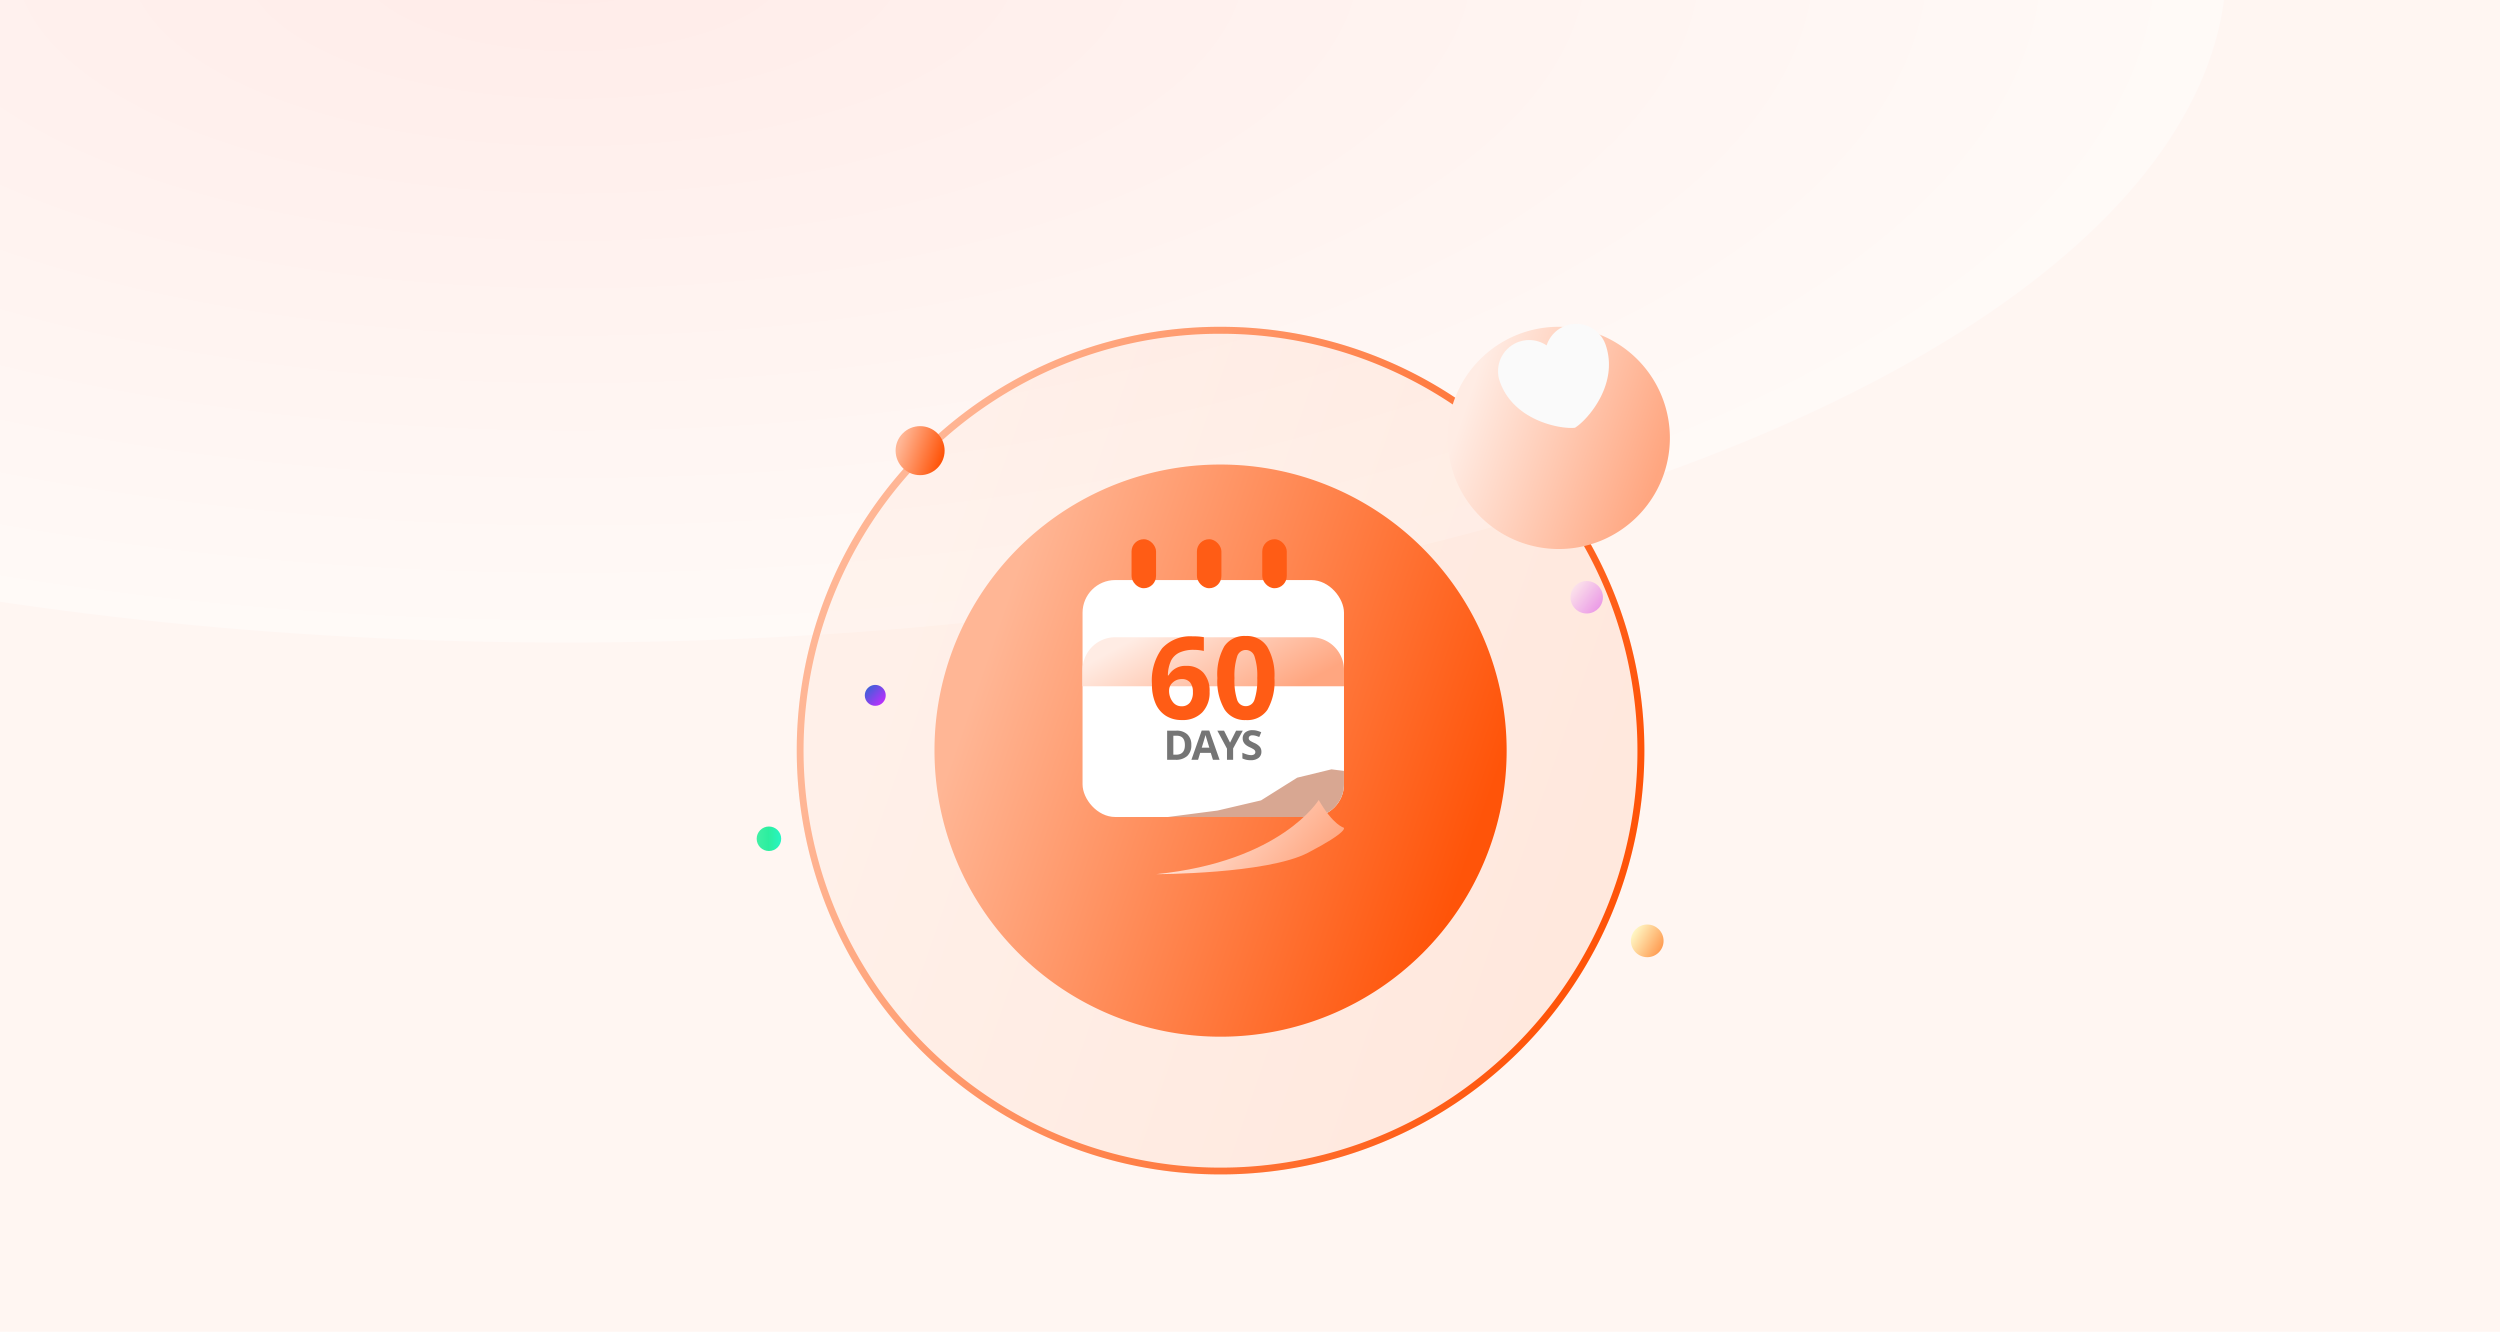
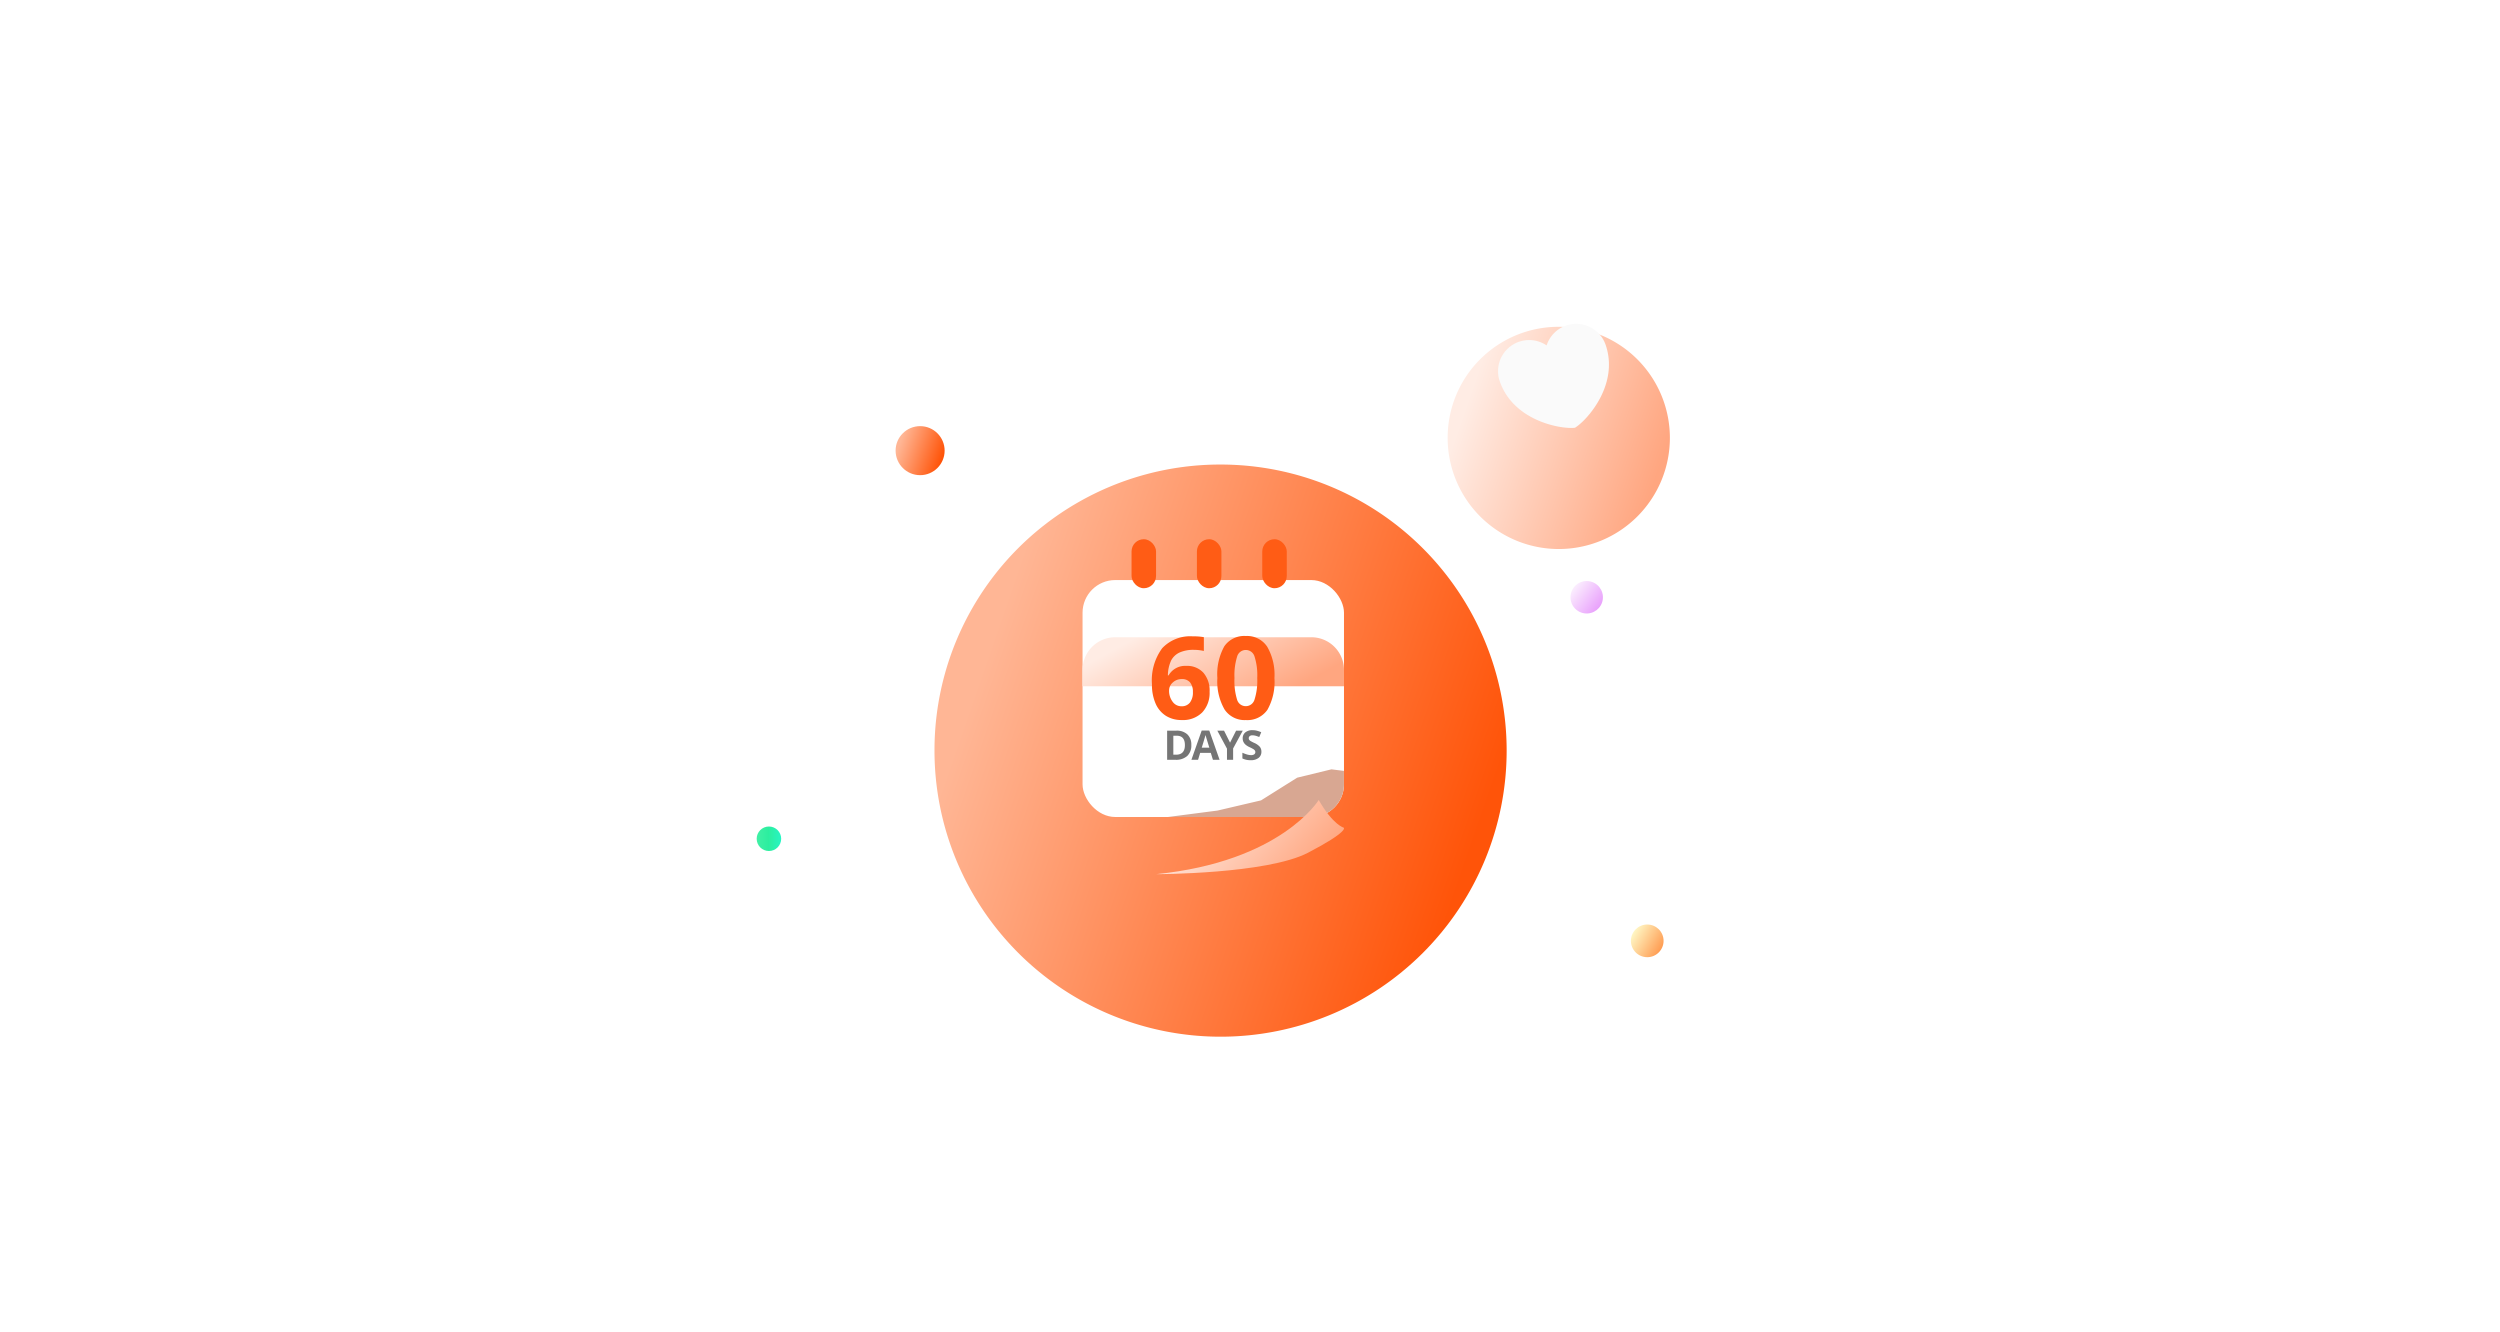
<svg xmlns="http://www.w3.org/2000/svg" width="306" height="163" viewBox="0 0 306 163">
  <defs>
    <clipPath id="clip-path">
-       <rect id="矩形_4011" data-name="矩形 4011" width="306" height="163" transform="translate(359.421 1369.879)" fill="none" />
-     </clipPath>
+       </clipPath>
    <radialGradient id="radial-gradient" cx="0.5" cy="0.5" r="0.5" gradientUnits="objectBoundingBox">
      <stop offset="0" stop-color="#ffdbdb" />
      <stop offset="1" stop-color="#fff" />
    </radialGradient>
    <linearGradient id="linear-gradient" x1="-0.053" y1="0.323" x2="0.856" y2="0.85" gradientUnits="objectBoundingBox">
      <stop offset="0" stop-color="#fcf3fe" />
      <stop offset="1" stop-color="#e9a2fc" />
    </linearGradient>
    <filter id="椭圆_3628" x="182.993" y="61.891" width="22.426" height="22.426" filterUnits="userSpaceOnUse">
      <feOffset dy="5" input="SourceAlpha" />
      <feGaussianBlur stdDeviation="3" result="blur" />
      <feFlood flood-color="#c552e8" flood-opacity="0.2" />
      <feComposite operator="in" in2="blur" />
      <feComposite in="SourceGraphic" />
    </filter>
    <linearGradient id="linear-gradient-2" x1="0.136" y1="0.201" x2="1" y2="0.5" gradientUnits="objectBoundingBox">
      <stop offset="0" stop-color="#ffb695" />
      <stop offset="1" stop-color="#ff5409" />
    </linearGradient>
    <filter id="路径_53719" x="81.021" y="23.5" width="136.751" height="136.751" filterUnits="userSpaceOnUse">
      <feOffset dy="10" input="SourceAlpha" />
      <feGaussianBlur stdDeviation="5.5" result="blur-2" />
      <feFlood flood-color="#d41818" flood-opacity="0.161" />
      <feComposite operator="in" in2="blur-2" />
      <feComposite in="SourceGraphic" />
    </filter>
    <filter id="路径_53720" x="81.021" y="23.5" width="136.751" height="136.751" filterUnits="userSpaceOnUse">
      <feOffset dy="10" input="SourceAlpha" />
      <feGaussianBlur stdDeviation="5.5" result="blur-3" />
      <feFlood flood-color="#d41818" flood-opacity="0.161" />
      <feComposite operator="in" in2="blur-3" />
      <feComposite in="SourceGraphic" />
    </filter>
    <filter id="路径_53721" x="97.881" y="40.36" width="103.031" height="103.031" filterUnits="userSpaceOnUse">
      <feOffset dy="10" input="SourceAlpha" />
      <feGaussianBlur stdDeviation="5.5" result="blur-4" />
      <feFlood flood-color="#d41818" flood-opacity="0.161" />
      <feComposite operator="in" in2="blur-4" />
      <feComposite in="SourceGraphic" />
    </filter>
    <filter id="椭圆_3648" x="93.117" y="35.664" width="39" height="39" filterUnits="userSpaceOnUse">
      <feOffset dy="10" input="SourceAlpha" />
      <feGaussianBlur stdDeviation="5.5" result="blur-5" />
      <feFlood flood-color="#d41818" flood-opacity="0.161" />
      <feComposite operator="in" in2="blur-5" />
      <feComposite in="SourceGraphic" />
    </filter>
    <linearGradient id="linear-gradient-6" x1="-0.053" y1="0.323" x2="0.856" y2="0.85" gradientUnits="objectBoundingBox">
      <stop offset="0" stop-color="#fffdcc" />
      <stop offset="1" stop-color="#ff9e54" />
    </linearGradient>
    <filter id="椭圆_3651" x="190.617" y="104.164" width="22" height="22" filterUnits="userSpaceOnUse">
      <feOffset dy="5" input="SourceAlpha" />
      <feGaussianBlur stdDeviation="3" result="blur-6" />
      <feFlood flood-color="#c552e8" flood-opacity="0.2" />
      <feComposite operator="in" in2="blur-6" />
      <feComposite in="SourceGraphic" />
    </filter>
    <linearGradient id="linear-gradient-7" y1="0.5" x2="1" y2="0.5" gradientUnits="objectBoundingBox">
      <stop offset="0" stop-color="#41f0a5" />
      <stop offset="0.485" stop-color="#2cee9f" />
      <stop offset="1" stop-color="#27f5c3" />
    </linearGradient>
    <linearGradient id="linear-gradient-8" x1="1" y1="0.5" x2="0" y2="0.5" gradientUnits="objectBoundingBox">
      <stop offset="0" stop-color="#b930fc" />
      <stop offset="1" stop-color="#415fd8" />
    </linearGradient>
    <filter id="矩形_3915" x="123.5" y="62" width="50" height="47" filterUnits="userSpaceOnUse">
      <feOffset dy="3" input="SourceAlpha" />
      <feGaussianBlur stdDeviation="3" result="blur-7" />
      <feFlood flood-opacity="0.161" />
      <feComposite operator="in" in2="blur-7" />
      <feComposite in="SourceGraphic" />
    </filter>
    <filter id="交叉_1" x="133.957" y="85.168" width="39.543" height="23.832" filterUnits="userSpaceOnUse">
      <feOffset dy="3" input="SourceAlpha" />
      <feGaussianBlur stdDeviation="3" result="blur-8" />
      <feFlood flood-opacity="0.161" />
      <feComposite operator="in" in2="blur-8" />
      <feComposite in="SourceGraphic" />
    </filter>
    <linearGradient id="linear-gradient-9" x1="0.136" y1="0.201" x2="1" y2="0.5" gradientUnits="objectBoundingBox">
      <stop offset="0" stop-color="#ffece4" />
      <stop offset="1" stop-color="#ffa680" />
    </linearGradient>
    <filter id="矩形_3916" x="116" y="61.5" width="65" height="39" filterUnits="userSpaceOnUse">
      <feOffset dy="10" input="SourceAlpha" />
      <feGaussianBlur stdDeviation="5.5" result="blur-9" />
      <feFlood flood-color="#d41818" flood-opacity="0.161" />
      <feComposite operator="in" in2="blur-9" />
      <feComposite in="SourceGraphic" />
    </filter>
    <filter id="路径_58260" x="125" y="81.42" width="56" height="42.079" filterUnits="userSpaceOnUse">
      <feOffset dy="10" input="SourceAlpha" />
      <feGaussianBlur stdDeviation="5.5" result="blur-10" />
      <feFlood flood-color="#d41818" flood-opacity="0.161" />
      <feComposite operator="in" in2="blur-10" />
      <feComposite in="SourceGraphic" />
    </filter>
    <filter id="路径_4213" x="160.693" y="23.5" width="60.191" height="60.191" filterUnits="userSpaceOnUse">
      <feOffset dy="10" input="SourceAlpha" />
      <feGaussianBlur stdDeviation="5.5" result="blur-11" />
      <feFlood flood-color="#d41818" flood-opacity="0.161" />
      <feComposite operator="in" in2="blur-11" />
      <feComposite in="SourceGraphic" />
    </filter>
    <filter id="heart" x="173.326" y="29.604" width="34.925" height="33.981" filterUnits="userSpaceOnUse">
      <feOffset dy="3" input="SourceAlpha" />
      <feGaussianBlur stdDeviation="3" result="blur-12" />
      <feFlood flood-color="#f34a00" flood-opacity="0.302" />
      <feComposite operator="in" in2="blur-12" />
      <feComposite in="SourceGraphic" />
    </filter>
  </defs>
  <g id="组_18946" data-name="组 18946" transform="translate(-807 -1369)">
    <g id="蒙版组_148" data-name="蒙版组 148" transform="translate(447.579 -0.879)" clip-path="url(#clip-path)">
      <rect id="矩形_4010" data-name="矩形 4010" width="306" height="163" transform="translate(359.421 1369.879)" fill="#fff6f2" />
      <ellipse id="椭圆_3703" data-name="椭圆 3703" cx="203.203" cy="83.21" rx="203.203" ry="83.21" transform="translate(225.546 1282.11)" opacity="0.4" fill="url(#radial-gradient)" />
    </g>
    <g id="组_15216" data-name="组 15216" transform="translate(429.352 6.092)">
      <g transform="matrix(1, 0, 0, 1, 377.65, 1362.91)" filter="url(#椭圆_3628)">
        <ellipse id="椭圆_3628-2" data-name="椭圆 3628" cx="1.986" cy="1.986" rx="1.986" ry="1.986" transform="translate(192.48 65.89) rotate(7)" fill="url(#linear-gradient)" />
      </g>
      <g id="alarm-fill" transform="translate(469.83 1392.908)">
        <g transform="matrix(1, 0, 0, 1, -92.18, -30)" filter="url(#路径_53719)">
-           <path id="路径_53719-2" data-name="路径 53719" d="M51.875.854A50.779,50.779,0,0,0,23.35,9.567,51.173,51.173,0,0,0,4.863,32.016,50.953,50.953,0,0,0,9.567,80.4,51.173,51.173,0,0,0,32.016,98.887a50.953,50.953,0,0,0,48.385-4.7A51.173,51.173,0,0,0,98.887,71.735,50.7,50.7,0,0,0,102.9,51.875,51.434,51.434,0,0,0,101.671,40.7a50.7,50.7,0,0,0-16.15-27.181A51.514,51.514,0,0,0,70.089,4.21,50.68,50.68,0,0,0,51.875.854m0-.854A51.875,51.875,0,1,1,0,51.875,51.8,51.8,0,0,1,51.875,0Z" transform="translate(97.52 30)" fill="url(#linear-gradient-2)" />
-         </g>
+           </g>
        <g transform="matrix(1, 0, 0, 1, -92.18, -30)" filter="url(#路径_53720)">
-           <path id="路径_53720-2" data-name="路径 53720" d="M51.875,0A51.875,51.875,0,1,1,0,51.875,51.8,51.8,0,0,1,51.875,0Z" transform="translate(97.52 30)" opacity="0.09" fill="url(#linear-gradient-2)" />
-         </g>
+           </g>
        <g transform="matrix(1, 0, 0, 1, -92.18, -30)" filter="url(#路径_53721)">
          <path id="路径_53721-2" data-name="路径 53721" d="M35.016,0A35.016,35.016,0,1,1,0,35.016,34.964,34.964,0,0,1,35.016,0Z" transform="translate(114.38 46.86)" fill="url(#linear-gradient-2)" />
        </g>
        <g transform="matrix(1, 0, 0, 1, -92.18, -30)" filter="url(#椭圆_3648)">
          <circle id="椭圆_3648-2" data-name="椭圆 3648" cx="3" cy="3" r="3" transform="translate(109.62 42.16)" fill="url(#linear-gradient-2)" />
        </g>
        <g transform="matrix(1, 0, 0, 1, -92.18, -30)" filter="url(#椭圆_3651)">
          <circle id="椭圆_3651-2" data-name="椭圆 3651" cx="2" cy="2" r="2" transform="translate(199.62 108.16)" fill="url(#linear-gradient-6)" />
        </g>
        <circle id="椭圆_3650" data-name="椭圆 3650" cx="1.5" cy="1.5" r="1.5" transform="translate(0.435 71.164)" fill="url(#linear-gradient-7)" />
-         <circle id="椭圆_3649" data-name="椭圆 3649" cx="1.282" cy="1.282" r="1.282" transform="translate(14.888 53.301) rotate(43)" fill="url(#linear-gradient-8)" />
        <g id="组_18706" data-name="组 18706" transform="translate(3.192 4.779)">
          <g transform="matrix(1, 0, 0, 1, -95.37, -34.78)" filter="url(#矩形_3915)">
            <rect id="矩形_3915-2" data-name="矩形 3915" width="32" height="29" rx="4" transform="translate(132.5 68)" fill="#fff" />
          </g>
          <g transform="matrix(1, 0, 0, 1, -95.37, -34.78)" filter="url(#交叉_1)">
            <path id="交叉_1-2" data-name="交叉 1" d="M-4105.417-2484.779l6.066-.787,5.328-1.247,4.422-2.778,4.195-1.021,1.532.191v1.641a4,4,0,0,1-4,4Z" transform="translate(4248.37 2581.78)" fill="#d8a792" />
          </g>
          <g transform="matrix(1, 0, 0, 1, -95.37, -34.78)" filter="url(#矩形_3916)">
            <path id="矩形_3916-2" data-name="矩形 3916" d="M4,0H28a4,4,0,0,1,4,4V6a0,0,0,0,1,0,0H0A0,0,0,0,1,0,6V4A4,4,0,0,1,4,0Z" transform="translate(132.5 68)" fill="url(#linear-gradient-9)" />
          </g>
          <rect id="矩形_3917" data-name="矩形 3917" width="3" height="6" rx="1.5" transform="translate(43.127 31.221)" fill="#ff5c15" />
          <rect id="矩形_3918" data-name="矩形 3918" width="3" height="6" rx="1.5" transform="translate(51.127 31.221)" fill="#ff5c15" />
          <rect id="矩形_3919" data-name="矩形 3919" width="3" height="6" rx="1.5" transform="translate(59.127 31.221)" fill="#ff5c15" />
          <path id="路径_59175" data-name="路径 59175" d="M-7.5-4.245A6.612,6.612,0,0,1-6.245-8.661,4.7,4.7,0,0,1-2.488-10.11a6.816,6.816,0,0,1,1.34.1v1.688a5.475,5.475,0,0,0-1.2-.137,4.131,4.131,0,0,0-1.774.328,2.206,2.206,0,0,0-1.029.971,4.458,4.458,0,0,0-.4,1.825h.089A2.32,2.32,0,0,1-3.3-6.494a2.683,2.683,0,0,1,2.1.841A3.343,3.343,0,0,1-.444-3.329,3.489,3.489,0,0,1-1.347-.8a3.318,3.318,0,0,1-2.5.933A3.579,3.579,0,0,1-5.78-.376a3.33,3.33,0,0,1-1.271-1.5A5.7,5.7,0,0,1-7.5-4.245ZM-3.89-1.552a1.251,1.251,0,0,0,1.039-.455,2.034,2.034,0,0,0,.362-1.3,1.787,1.787,0,0,0-.338-1.152,1.233,1.233,0,0,0-1.022-.42,1.566,1.566,0,0,0-1.1.417,1.281,1.281,0,0,0-.455.971,2.2,2.2,0,0,0,.427,1.374A1.309,1.309,0,0,0-3.89-1.552ZM7.492-5a6.966,6.966,0,0,1-.858,3.876A2.977,2.977,0,0,1,3.992.137a2.943,2.943,0,0,1-2.608-1.3A6.867,6.867,0,0,1,.506-5,7.033,7.033,0,0,1,1.36-8.9a2.964,2.964,0,0,1,2.632-1.254A2.95,2.95,0,0,1,6.607-8.839,6.881,6.881,0,0,1,7.492-5ZM2.6-5a7.776,7.776,0,0,0,.318,2.635,1.1,1.1,0,0,0,1.07.8,1.112,1.112,0,0,0,1.066-.807A7.56,7.56,0,0,0,5.387-5a7.538,7.538,0,0,0-.332-2.642,1.114,1.114,0,0,0-1.063-.8,1.1,1.1,0,0,0-1.066.8A7.762,7.762,0,0,0,2.6-5Z" transform="translate(53.126 53.221)" fill="#ff5c15" stroke="rgba(0,0,0,0)" stroke-width="1" />
          <g transform="matrix(1, 0, 0, 1, -95.37, -34.78)" filter="url(#路径_58260)">
            <path id="路径_58260-2" data-name="路径 58260" d="M878.909,487s-4.594,7.548-19.909,9.079c0,0,13.564,0,18.6-2.625s4.376-3.063,4.376-3.063S880.659,490.063,878.909,487Z" transform="translate(-717.5 -399.08)" fill="url(#linear-gradient-9)" />
          </g>
          <path id="路径_59176" data-name="路径 59176" d="M-2.682-1.819a1.758,1.758,0,0,1-.5,1.35A2.046,2.046,0,0,1-4.632,0H-5.643V-3.569h1.121a1.887,1.887,0,0,1,1.357.461A1.7,1.7,0,0,1-2.682-1.819Zm-.786.02q0-1.15-1.016-1.15h-.4V-.625h.325Q-3.468-.625-3.468-1.8ZM-.037,0-.3-.85H-1.6L-1.856,0h-.815l1.26-3.584h.925L.778,0ZM-.476-1.484q-.359-1.155-.4-1.306T-.945-3.03q-.081.312-.461,1.545ZM2.058-2.1,2.8-3.569h.815L2.434-1.389V0H1.683V-1.365L.5-3.569h.82ZM5.895-.991a.923.923,0,0,1-.348.762,1.511,1.511,0,0,1-.968.278A2.273,2.273,0,0,1,3.568-.166v-.7a4.165,4.165,0,0,0,.612.227,1.81,1.81,0,0,0,.458.066.651.651,0,0,0,.382-.1.326.326,0,0,0,.133-.283.313.313,0,0,0-.059-.187A.656.656,0,0,0,4.922-1.3a4.427,4.427,0,0,0-.463-.242,2.193,2.193,0,0,1-.491-.3,1.109,1.109,0,0,1-.261-.33.941.941,0,0,1-.1-.439.922.922,0,0,1,.321-.745,1.334,1.334,0,0,1,.887-.271,2.1,2.1,0,0,1,.531.066,3.65,3.65,0,0,1,.529.186l-.244.588a3.572,3.572,0,0,0-.472-.164,1.521,1.521,0,0,0-.367-.046.487.487,0,0,0-.33.1.33.33,0,0,0-.115.261.323.323,0,0,0,.046.175.51.51,0,0,0,.148.144,4.567,4.567,0,0,0,.48.25,1.909,1.909,0,0,1,.686.48A.936.936,0,0,1,5.895-.991Z" transform="translate(53.126 58.221)" fill="#757575" stroke="rgba(0,0,0,0)" stroke-width="1" />
        </g>
      </g>
      <g id="icon_user" transform="translate(554.841 1392.908)">
        <g transform="matrix(1, 0, 0, 1, -177.19, -30)" filter="url(#路径_4213)">
          <path id="路径_4213-2" data-name="路径 4213" d="M13.6,0A13.6,13.6,0,1,1,0,13.6,13.575,13.575,0,0,1,13.6,0Z" transform="translate(177.19 30)" fill="url(#linear-gradient-9)" />
        </g>
      </g>
      <g transform="matrix(1, 0, 0, 1, 377.65, 1362.91)" filter="url(#heart)">
        <path id="heart-2" data-name="heart" d="M11.353,18.182C9.674,17.817,4.5,14.954,4.5,9.807a3.807,3.807,0,0,1,6.853-2.284,3.807,3.807,0,0,1,6.853,2.284C18.206,14.954,13.032,17.817,11.353,18.182Z" transform="translate(176.12 35.86) rotate(-19)" fill="#fafafa" fill-rule="evenodd" />
      </g>
    </g>
  </g>
</svg>